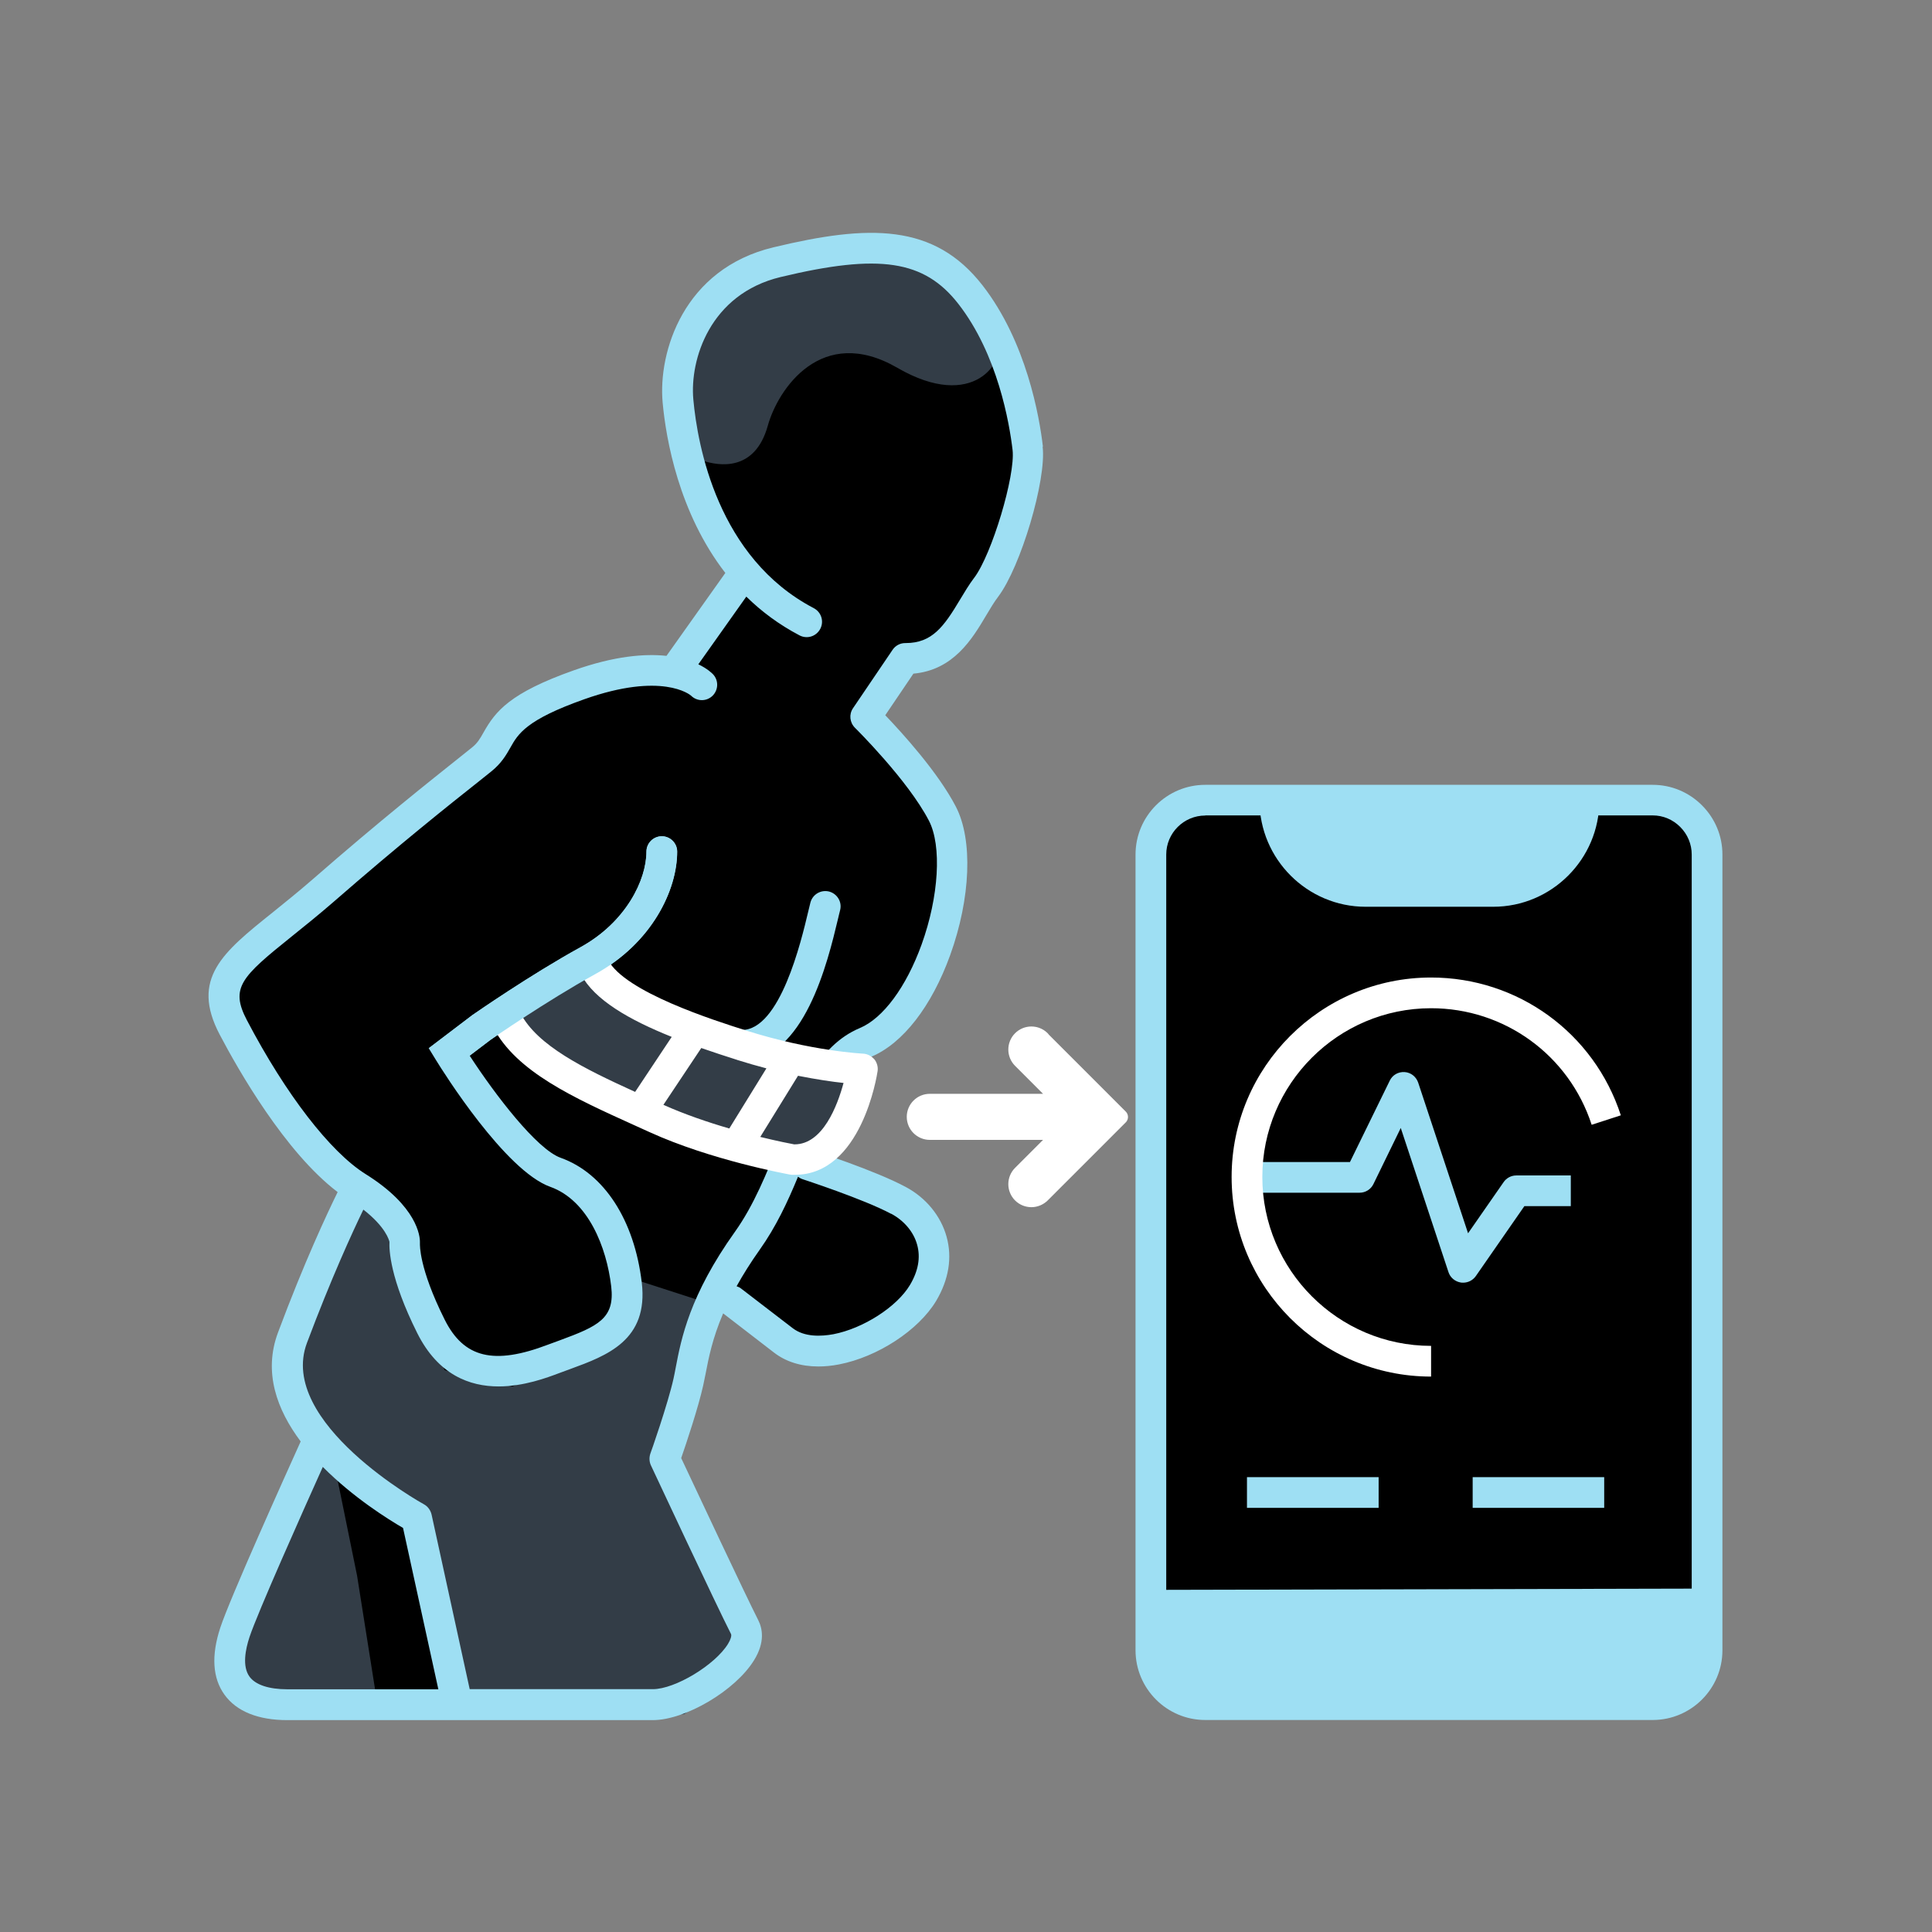
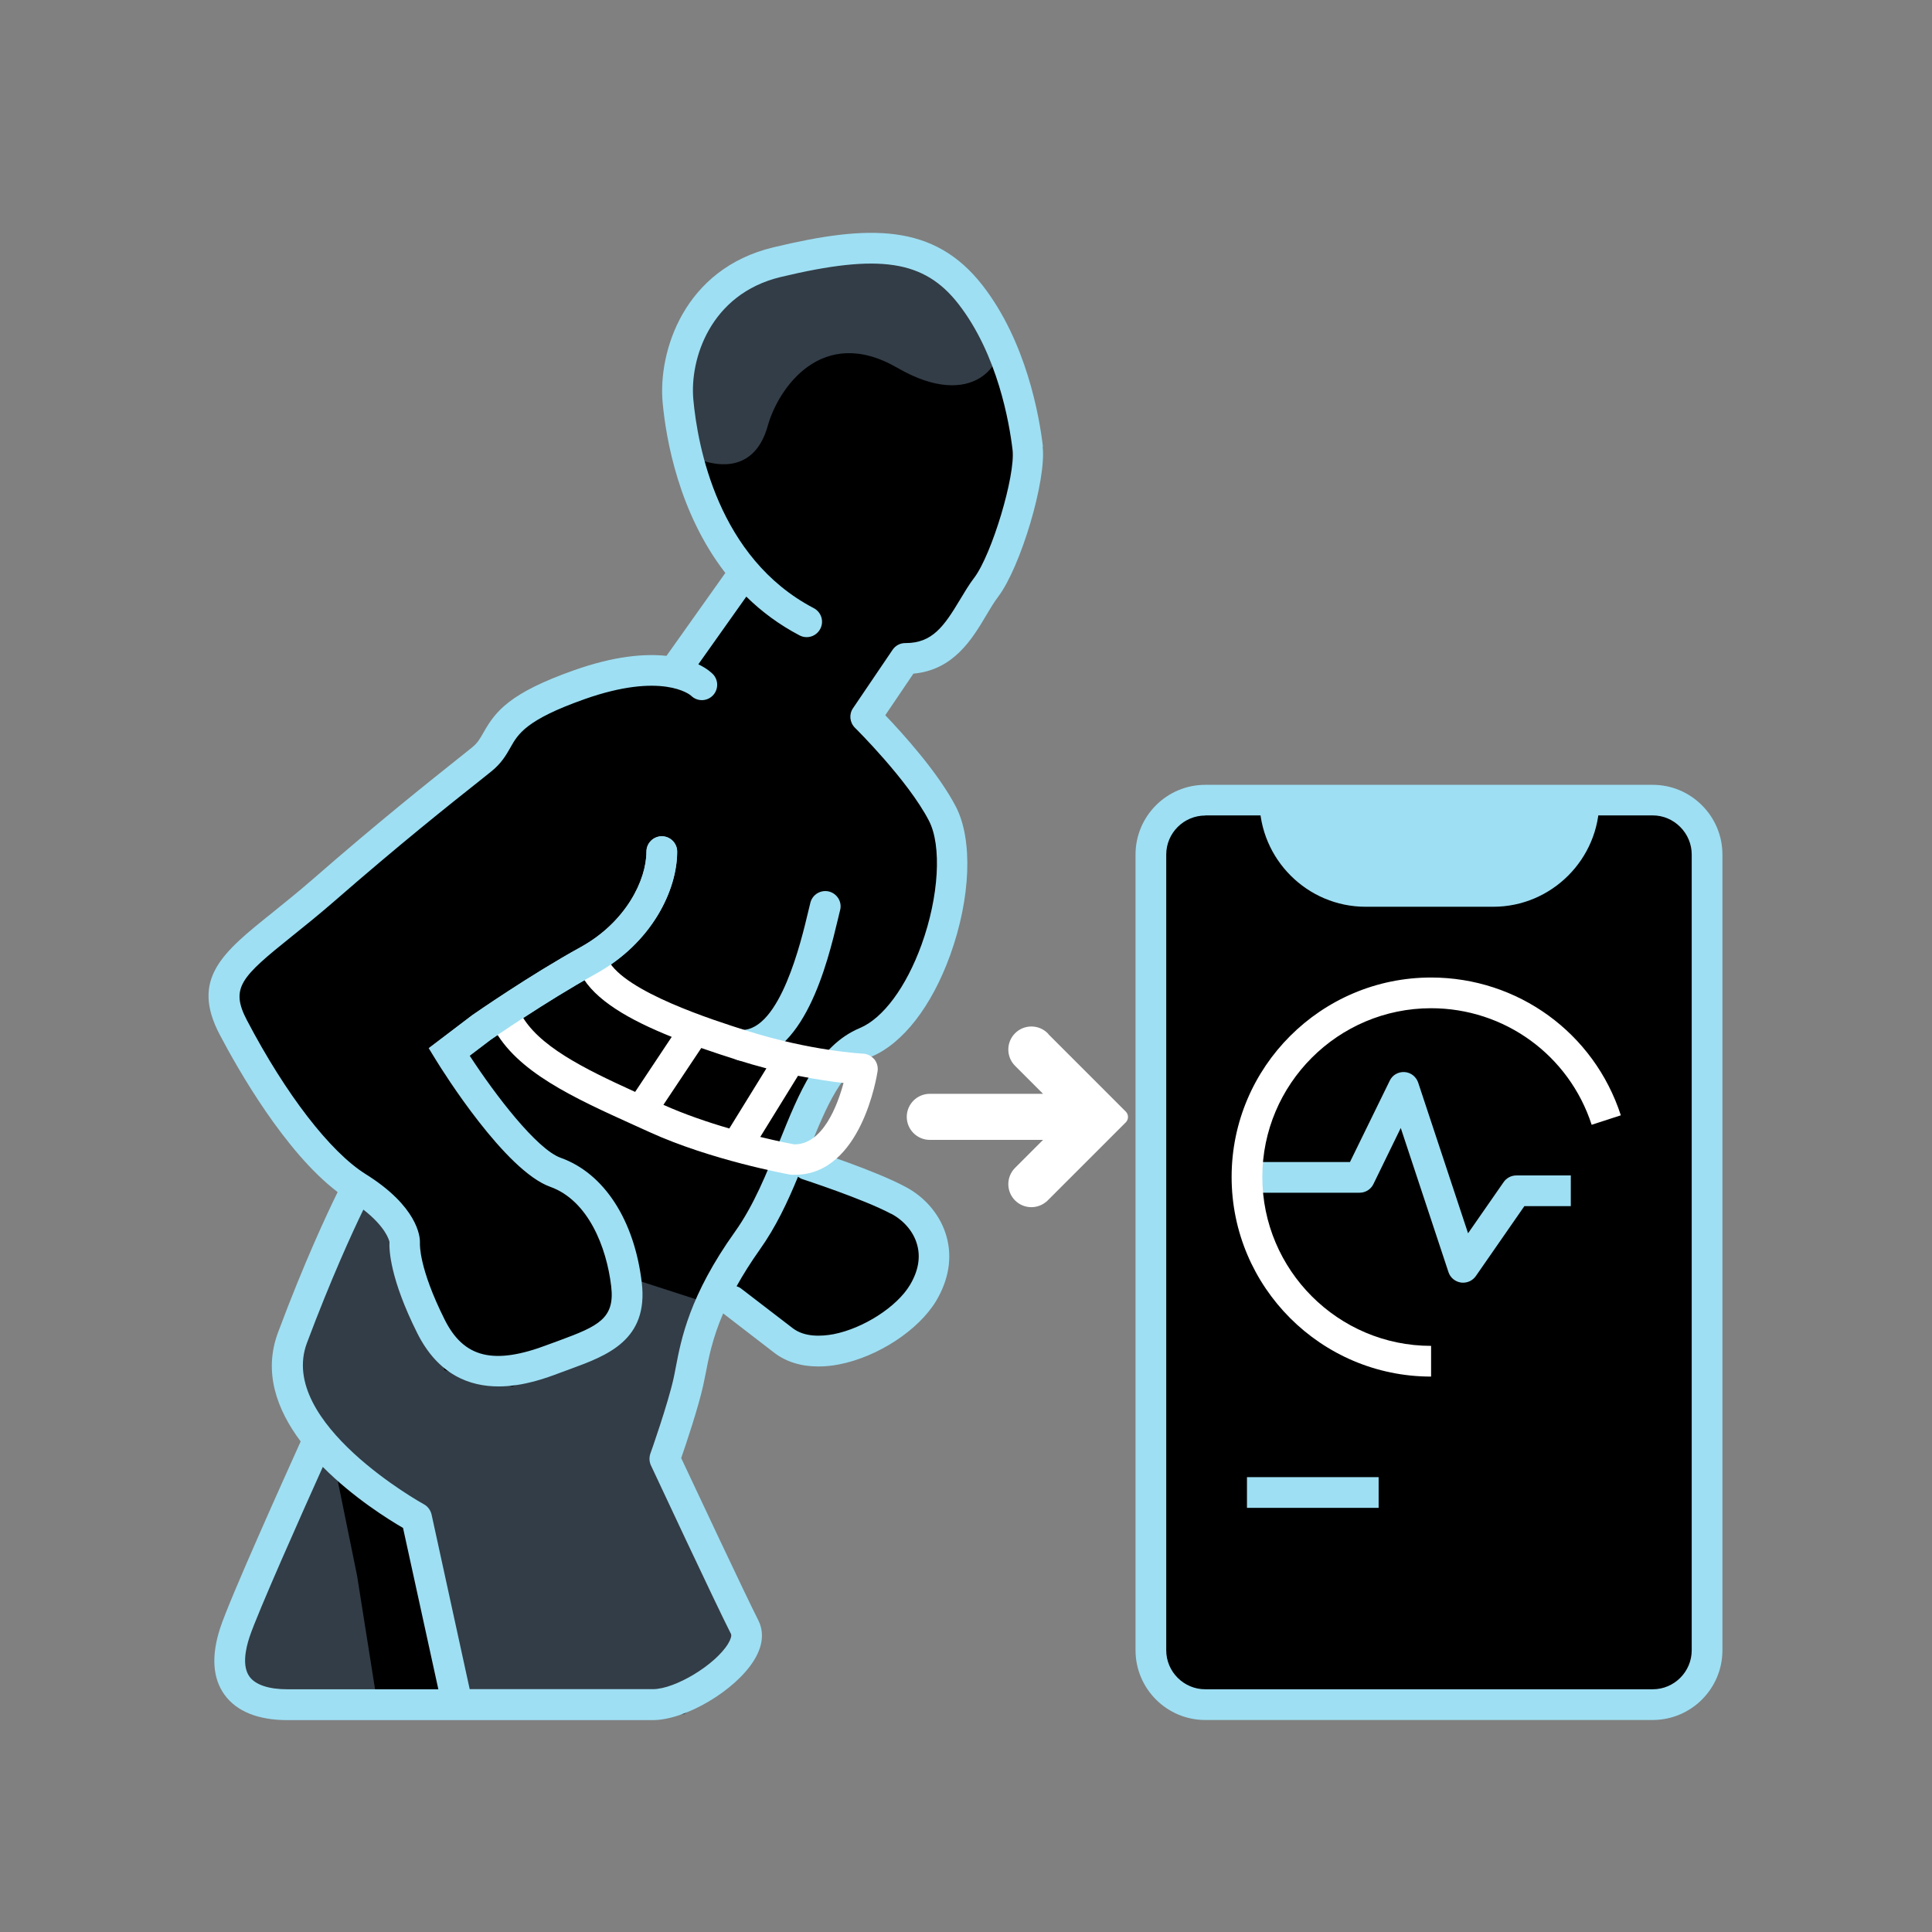
<svg xmlns="http://www.w3.org/2000/svg" width="151" height="151" viewBox="0 0 151 151" fill="none">
  <rect x="0" y="0" width="151" height="151" fill="#808080" stroke="none" />
  <path d="M77.09 45.9C78.66 43.82 80.6 37.36 80.33 35.05C80.06 32.74 79.09 27.2 75.86 23.04C72.63 18.88 68.34 18.68 60.74 20.5C54.64 21.96 52.66 27.66 53 31.35C53.25 34.07 54.25 40.12 58.21 44.74C58.55 45.14 54.24 52.88 52.74 52.57C51.24 52.26 48.84 52.25 45.26 53.52C38.1 56.06 37.64 59.36 37.64 59.36C37.64 59.36 32.56 63.49 26.32 68.08C20.08 72.68 15.93 75.89 18.24 80.29C20.55 84.69 24.24 90.46 27.94 92.77C27.94 92.77 25.63 97.16 22.86 104.55C21.79 107.41 23.01 110.17 24.9 112.47C23.59 116.12 18.84 127.09 18.03 130.28C17.92 130.73 19.22 133.22 19.22 133.22L51.41 132.97L58.47 128.93L51.96 114.01C51.96 114.01 53.35 110.08 53.81 108.01C54.15 106.5 54.38 104.24 55.98 101.01L57.2 101.63C57.2 101.63 59.33 103.27 62.33 105.58C65.33 107.89 73.31 101.48 72.93 98.98C72.56 96.49 72.55 95.04 70.24 93.8C67.93 92.56 63.08 90.99 63.08 90.99L61.76 90.31C63.34 86.38 64.68 82.7 67.65 81.45C72.71 79.32 75.98 68.06 73.65 63.57C71.89 60.18 67.65 56.01 67.65 56.01L70.74 51.45C74.53 51.47 75.5 47.96 77.07 45.89L77.09 45.9Z" fill="black" />
  <path d="M57.55 21.84C52.75 25.14 53.49 32.72 53.49 32.72C53.49 32.72 53.52 37.81 54.03 37.17C54.62 36.41 53.86 35.65 54.91 36C56.17 36.42 59 36.9 60.01 33.27C60.8 30.43 64.2 25.31 70.14 28.75C76.08 32.19 78.68 28.25 78 26.42C76.5 22.4 72.1 19.51 68.63 19.41C65.16 19.31 62.35 18.55 57.55 21.85V21.84Z" fill="#333D47" />
  <path d="M27.94 93.81L22.86 105.59L22.46 109.69L24.9 113.52C24.9 113.52 16.78 129.25 18.44 132.65C19.27 134.35 29.54 133.46 29.54 133.46L27.91 123.16L26.36 115.55L25.62 113.52L32.57 119.68L35.76 134.27L53.47 133.98L58.47 130.38L51.96 115.06L55.98 102.06L48 99.48L48.59 104.7L40.05 108.36L36.19 107.53L34.74 107.08L31.37 97.19L27.95 93.81H27.94Z" fill="#333D47" />
  <path d="M81.51 34.9C81.24 32.58 80.23 26.72 76.79 22.3C73.01 17.45 67.94 17.53 60.45 19.33C53.43 21.01 51.43 27.5 51.79 31.46C52.05 34.3 53.05 40.08 56.69 44.78L52.09 51.26C50.4 51.08 48.04 51.26 44.85 52.39C39.85 54.16 38.73 55.58 37.79 57.25C37.52 57.73 37.32 58.08 36.88 58.43L35.98 59.15C33.62 61.03 29.66 64.17 24.49 68.68C23.32 69.7 22.24 70.56 21.29 71.33C17.42 74.43 14.87 76.48 17.17 80.86C18.62 83.62 22.28 90.05 26.39 93.17C25.57 94.84 23.78 98.65 21.73 104.14C20.56 107.26 21.65 110.19 23.5 112.66C22.3 115.32 17.96 124.95 17.22 127.21C16.5 129.39 16.61 131.16 17.55 132.46C18.49 133.76 20.18 134.44 22.45 134.44H51.02C53.57 134.44 57.49 132.12 58.94 129.75C59.81 128.34 59.59 127.27 59.26 126.62C58.28 124.7 54.21 116.02 53.24 113.96C53.63 112.84 54.58 110 54.96 108.28C55.02 108 55.08 107.69 55.15 107.36C55.38 106.17 55.67 104.63 56.52 102.65L60.49 105.71C61.42 106.43 62.6 106.8 63.96 106.8C64.47 106.8 65.01 106.75 65.57 106.64C68.59 106.06 71.79 103.97 73.17 101.67C74.15 100.02 74.44 98.29 73.98 96.65C73.53 95.03 72.37 93.61 70.79 92.77C68.41 91.49 63.64 89.94 63.43 89.88C63.36 89.86 63.3 89.87 63.23 89.86C64.59 86.46 65.82 83.55 68.1 82.59C70.57 81.55 72.81 78.66 74.26 74.66C75.87 70.2 76.05 65.64 74.71 63.05C73.31 60.35 70.5 57.27 69.19 55.9L71.39 52.65C74.53 52.37 75.99 49.93 77.07 48.11C77.39 47.57 77.7 47.05 78.02 46.63C79.78 44.3 81.8 37.51 81.49 34.91L81.51 34.9ZM19.5 131.04C18.92 130.24 19.18 128.92 19.5 127.95C20.13 126.05 23.66 118.14 25.23 114.65C27.61 117.05 30.38 118.77 31.5 119.42L34.26 132.03H22.46C21.01 132.03 19.96 131.68 19.5 131.04ZM69.67 94.87C70.67 95.41 71.41 96.29 71.68 97.28C71.96 98.28 71.77 99.34 71.12 100.43C70.1 102.14 67.47 103.83 65.13 104.28C64.19 104.45 62.89 104.52 61.96 103.81L57.91 100.7C57.81 100.62 57.69 100.57 57.57 100.53C58.06 99.65 58.65 98.7 59.38 97.67C60.64 95.9 61.56 93.94 62.37 91.97C62.47 92.04 62.57 92.11 62.69 92.15C62.74 92.17 67.46 93.7 69.65 94.87H69.67ZM76.13 45.17C75.73 45.7 75.38 46.29 75.03 46.87C73.77 48.98 72.85 50.26 70.79 50.26C70.78 50.26 70.76 50.26 70.75 50.26C70.35 50.26 69.98 50.46 69.76 50.79L66.67 55.35C66.34 55.83 66.41 56.47 66.82 56.88C66.86 56.92 70.95 60.96 72.6 64.14C73.62 66.1 73.38 70.08 72.03 73.82C70.83 77.14 69.02 79.59 67.2 80.35C63.92 81.73 62.46 85.39 60.9 89.26C59.93 91.68 58.93 94.18 57.45 96.26C53.88 101.26 53.24 104.65 52.81 106.9C52.75 107.21 52.7 107.49 52.64 107.75C52.2 109.73 50.85 113.58 50.83 113.61C50.73 113.91 50.74 114.23 50.87 114.52C51.08 114.97 56 125.49 57.13 127.7C57.2 127.83 57.11 128.14 56.9 128.48C55.89 130.13 52.76 132.02 51.03 132.02H36.71L33.73 118.37C33.65 118.03 33.43 117.73 33.13 117.57C33.01 117.51 21.65 111.19 23.99 104.96C25.87 99.95 27.54 96.31 28.4 94.54C30.16 95.91 30.41 96.94 30.44 97.06C30.41 97.67 30.47 99.91 32.61 104.19C34.25 107.47 36.72 108.36 38.97 108.36C40.95 108.36 42.77 107.67 43.7 107.32L44.57 107C47.44 105.95 50.69 104.75 50.16 100.25C49.58 95.35 47.21 91.7 43.82 90.49C41.95 89.82 38.7 85.57 36.71 82.51L38.33 81.28C38.33 81.28 42.71 78.24 46.54 76.13C50.96 73.7 52.93 69.57 52.93 66.56C52.93 65.9 52.39 65.36 51.73 65.36C51.07 65.36 50.53 65.9 50.53 66.56C50.53 68.79 48.92 72.08 45.38 74.03C41.44 76.2 37.14 79.19 36.92 79.34L33.51 81.93L34.08 82.86C34.62 83.74 39.48 91.5 43.01 92.76C45.97 93.82 47.41 97.47 47.77 100.54C48.07 103.05 46.75 103.65 43.74 104.76L42.84 105.09C38.6 106.71 36.25 106.14 34.75 103.13C32.71 99.05 32.83 97.24 32.82 97.24V97.08C32.83 96.64 32.63 94.29 28.57 91.76C25.81 90.03 22.34 85.54 19.3 79.74C17.97 77.2 18.85 76.36 22.8 73.19C23.77 72.41 24.87 71.53 26.08 70.48C31.22 66 35.14 62.88 37.49 61.02L38.39 60.3C39.19 59.66 39.56 59.01 39.89 58.43C40.49 57.36 41.12 56.26 45.67 54.65C51.74 52.5 53.92 54.29 54.01 54.37C54.47 54.83 55.21 54.84 55.68 54.39C56.16 53.93 56.18 53.17 55.72 52.69C55.62 52.59 55.27 52.25 54.58 51.92L58.33 46.63C59.5 47.78 60.87 48.81 62.49 49.66C63.08 49.97 63.8 49.74 64.11 49.15C64.42 48.56 64.19 47.84 63.6 47.53C56.1 43.61 54.52 34.83 54.19 31.23C53.9 28.11 55.48 22.98 61.02 21.65C68.74 19.8 72.24 20.33 74.91 23.76C77.98 27.71 78.89 33.06 79.14 35.17C79.37 37.17 77.52 43.33 76.14 45.16L76.13 45.17Z" fill="#9EDFF3" />
  <path d="M81.46 81.18C80.99 80.71 80.23 80.71 79.76 81.18C79.29 81.65 79.29 82.41 79.76 82.88L82.97 86.09H72.67C72.01 86.09 71.47 86.63 71.47 87.29C71.47 87.95 72.01 88.49 72.67 88.49H82.97L79.76 91.7C79.29 92.17 79.29 92.93 79.76 93.4C79.99 93.63 80.3 93.75 80.61 93.75C80.92 93.75 81.22 93.63 81.46 93.4L87.56 87.3L81.46 81.2V81.18Z" fill="white" stroke="white" stroke-width="1.2" stroke-linejoin="round" />
  <path d="M129.17 133.23H94.2C91.86 133.23 89.95 131.32 89.95 128.98V66.79C89.95 64.45 91.86 62.54 94.2 62.54H129.17C131.51 62.54 133.42 64.45 133.42 66.79V128.98C133.42 131.32 131.51 133.23 129.17 133.23Z" fill="black" />
  <path d="M94.2 134.43C91.19 134.43 88.75 131.98 88.75 128.98V66.79C88.75 63.78 91.2 61.34 94.2 61.34H129.17C130.62 61.34 131.99 61.91 133.02 62.94C134.05 63.97 134.62 65.34 134.62 66.79V128.98C134.62 131.99 132.17 134.43 129.17 134.43H94.2ZM94.2 63.74C92.52 63.74 91.15 65.11 91.15 66.79V128.98C91.15 130.66 92.52 132.03 94.2 132.03H129.17C130.85 132.03 132.22 130.66 132.22 128.98V66.79C132.22 65.98 131.9 65.21 131.32 64.63C130.74 64.05 129.98 63.73 129.17 63.73H94.2V63.74Z" fill="#9EDFF3" />
-   <path d="M89.95 128.98C89.95 131.32 91.86 133.23 94.2 133.23H129.17C131.51 133.23 133.42 131.32 133.42 128.98L133.44 124.16L89.95 124.26V128.98Z" fill="#9EDFF3" />
  <path d="M125 62.58C125 67.14 121.27 70.87 116.71 70.87H106.73C102.17 70.87 98.44 67.14 98.44 62.58" fill="#9EDFF3" />
  <path d="M114.35 100.25C114.29 100.25 114.24 100.25 114.18 100.24C113.73 100.17 113.35 99.86 113.21 99.43L109.48 88.16L107.34 92.55C107.14 92.96 106.72 93.22 106.26 93.22H98.43V90.82H105.51L108.62 84.46C108.83 84.02 109.28 83.76 109.78 83.79C110.27 83.82 110.68 84.15 110.84 84.61L114.74 96.39L117.52 92.39C117.74 92.07 118.11 91.87 118.51 91.87H122.77V94.27H119.14L115.35 99.73C115.12 100.06 114.75 100.25 114.36 100.25H114.35Z" fill="#9EDFF3" />
  <path d="M111.85 107.59C103.25 107.59 96.26 100.59 96.26 91.99C96.26 83.39 103.26 76.4 111.85 76.4C118.63 76.4 124.59 80.73 126.68 87.17L124.4 87.91C122.63 82.46 117.58 78.8 111.85 78.8C104.58 78.8 98.66 84.72 98.66 91.99C98.66 99.26 104.58 105.19 111.85 105.19V107.59Z" fill="white" />
  <path d="M107.75 115.45H97.46V117.85H107.75V115.45Z" fill="#9EDFF3" />
-   <path d="M125.38 115.45H115.1V117.85H125.38V115.45Z" fill="#9EDFF3" />
  <path d="M57.98 82.9C57.32 82.9 56.78 82.36 56.78 81.7C56.78 81.04 57.32 80.5 57.98 80.5C60.97 80.5 62.62 73.56 63.16 71.28C63.23 70.98 63.29 70.73 63.34 70.54C63.51 69.9 64.16 69.52 64.8 69.68C65.44 69.85 65.83 70.5 65.66 71.14C65.61 71.32 65.56 71.56 65.49 71.84C64.7 75.15 62.85 82.9 57.97 82.9H57.98Z" fill="#9EDFF3" />
-   <path d="M39.61 79.75C41.37 83.12 46.22 85.1 51.26 87.4C56 89.57 61.95 90.63 61.95 90.63C66.33 90.82 67.41 83.55 67.41 83.55C67.41 83.55 63.26 83.37 57.98 81.69C52.7 80.01 47.8 78.1 46.47 75.6" fill="#333D47" />
  <path d="M68.33 82.79C68.11 82.53 67.8 82.37 67.46 82.35C67.42 82.35 63.39 82.15 58.34 80.55C55.75 79.73 48.85 77.53 47.53 75.04L45.41 76.16C46.46 78.15 49.18 79.71 52.5 81.04L49.64 85.34C45.64 83.52 42 81.73 40.68 79.19L38.55 80.3C40.36 83.77 44.84 85.8 49.59 87.95L50.76 88.48C55.58 90.68 61.49 91.75 61.73 91.8C61.78 91.8 61.84 91.82 61.89 91.82C61.97 91.82 62.04 91.82 62.12 91.82C67.33 91.82 68.54 84.05 68.59 83.72C68.64 83.39 68.54 83.04 68.33 82.78V82.79ZM57.61 82.84C58.41 83.09 59.17 83.31 59.9 83.5L57 88.2C55.35 87.72 53.52 87.1 51.85 86.35L54.81 81.91C55.73 82.23 56.67 82.54 57.62 82.84H57.61ZM62.1 89.44H62.07C61.78 89.39 60.78 89.19 59.42 88.86L62.37 84.08C63.84 84.37 65.06 84.55 65.93 84.64C65.45 86.41 64.31 89.44 62.1 89.44Z" fill="white" />
  <path d="M36.7 82.51L38.32 81.28C38.32 81.28 42.7 78.24 46.53 76.13C50.95 73.7 52.92 69.57 52.92 66.56C52.92 65.9 52.38 65.36 51.72 65.36C51.06 65.36 50.52 65.9 50.52 66.56C50.52 68.79 48.91 72.08 45.37 74.03C41.43 76.2 37.13 79.19 36.91 79.34L33.5 81.93" fill="#9EDFF3" />
</svg>